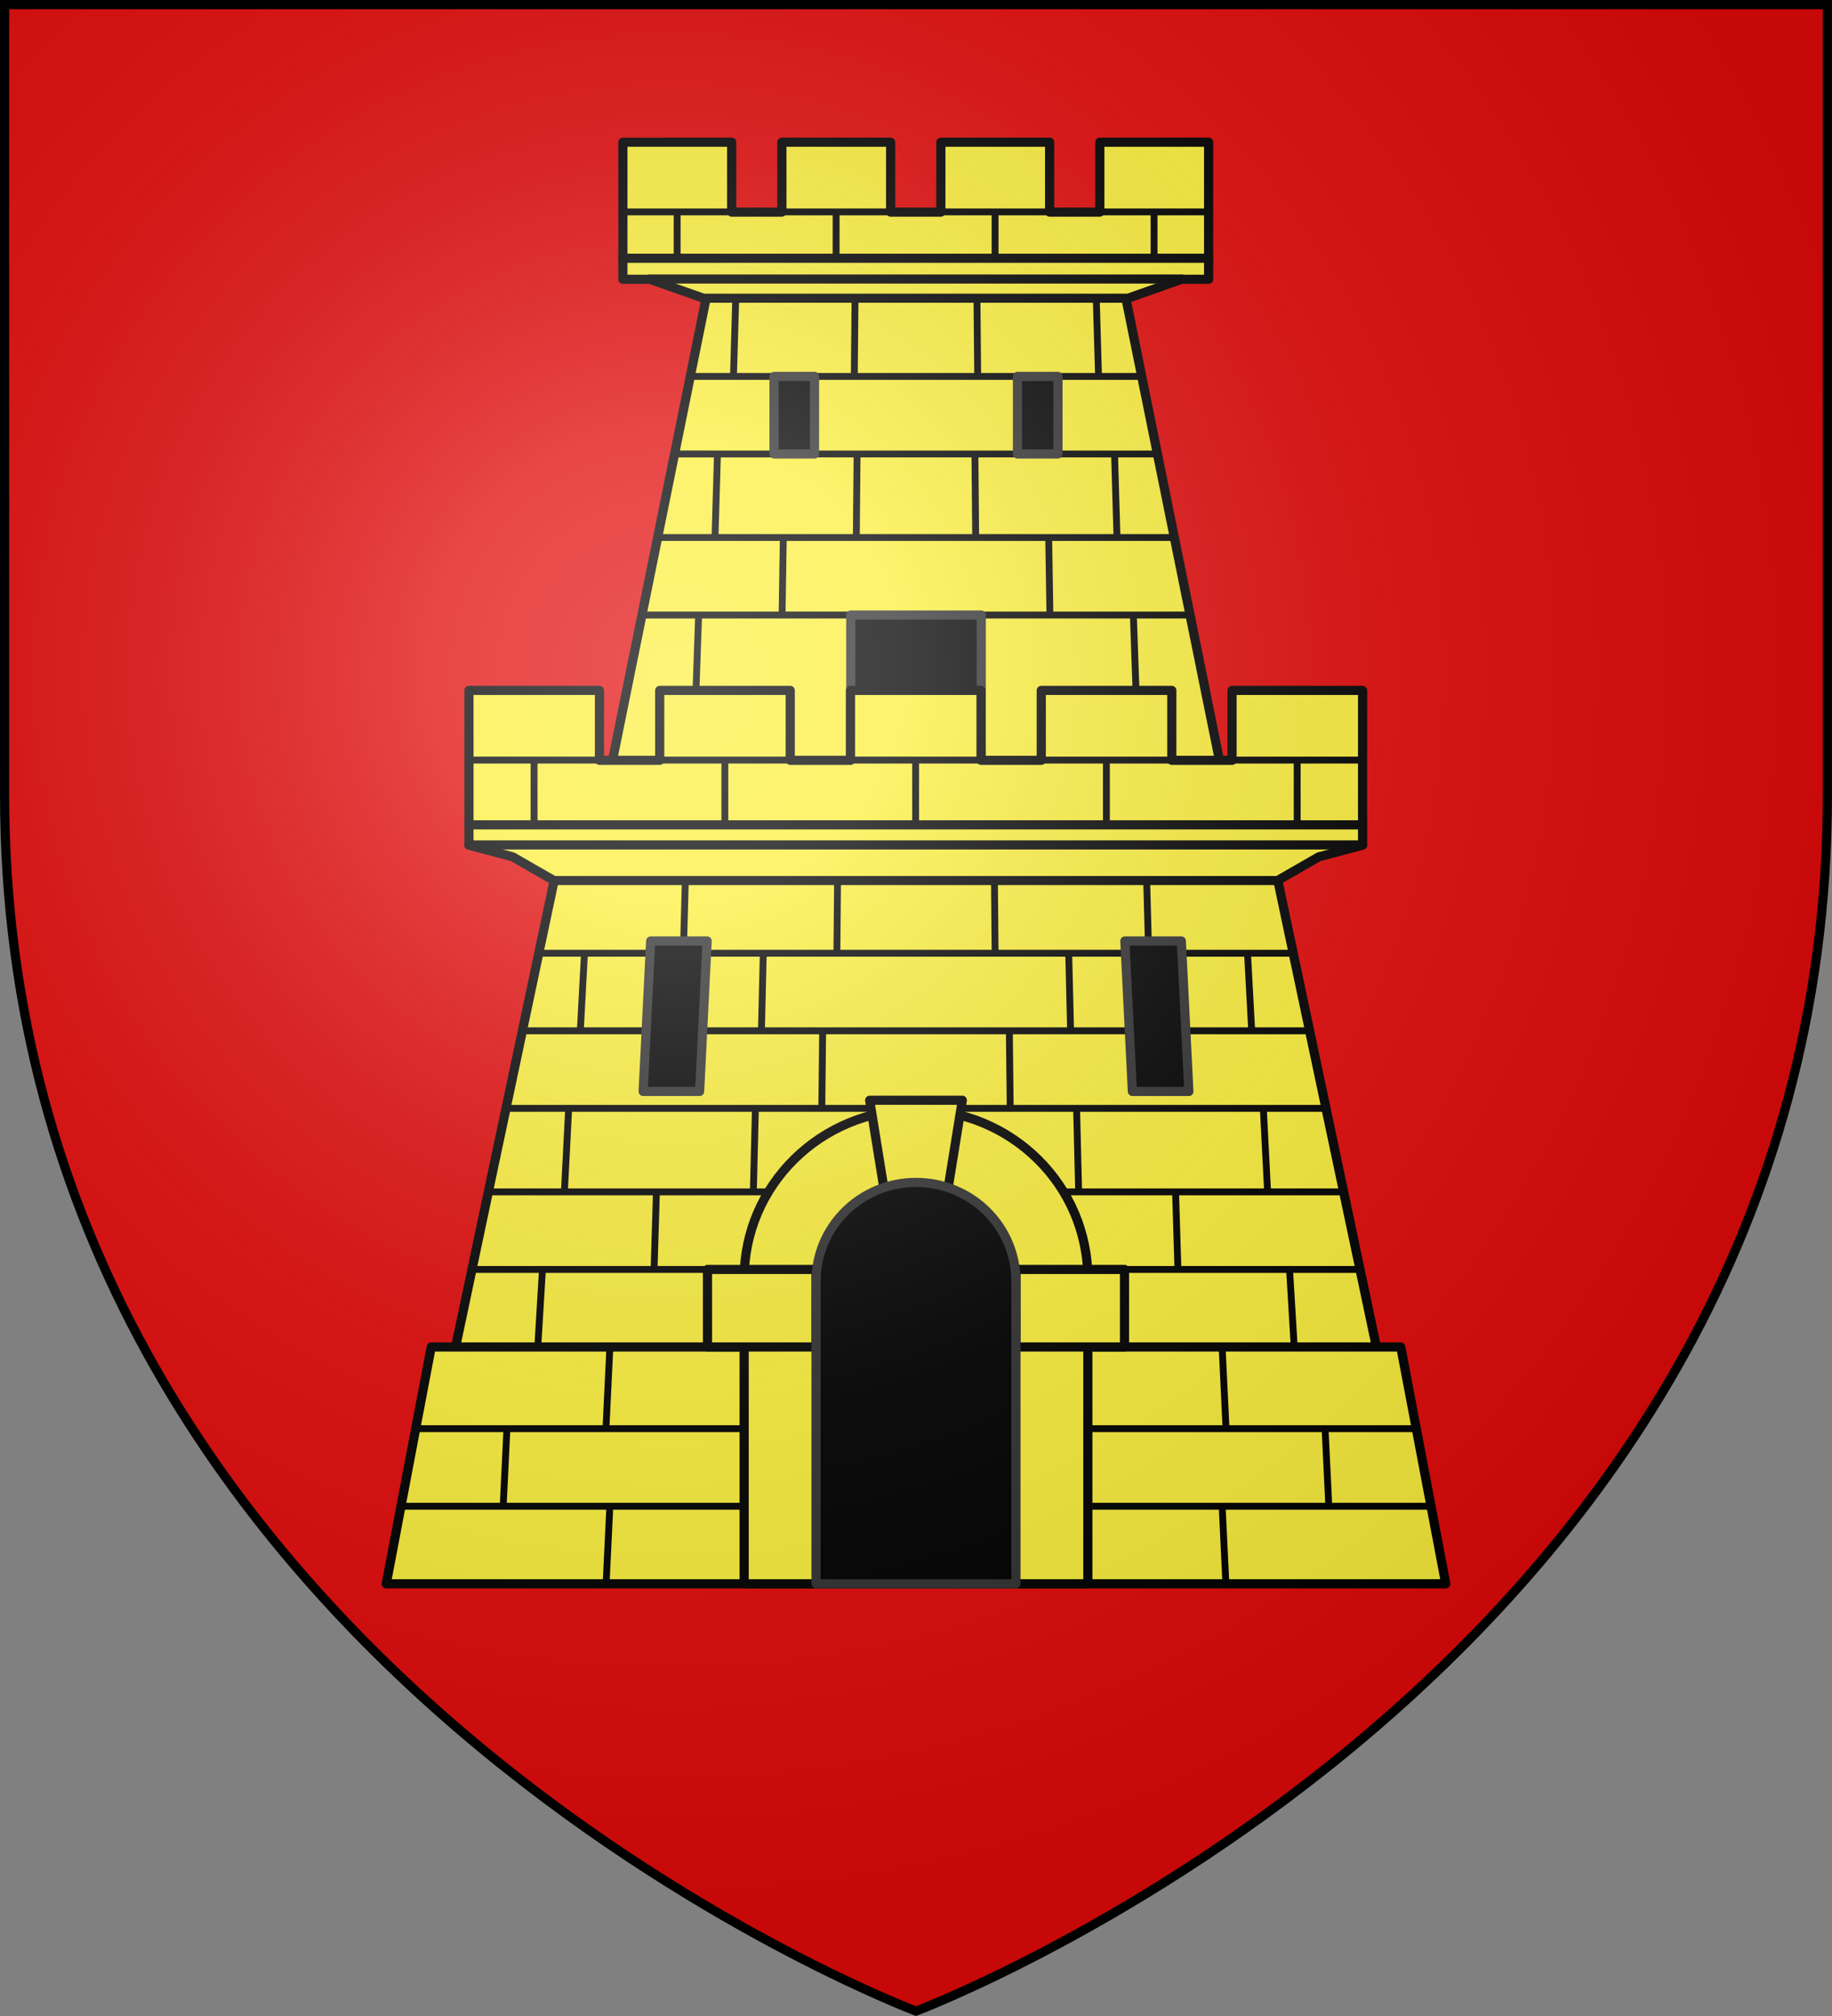
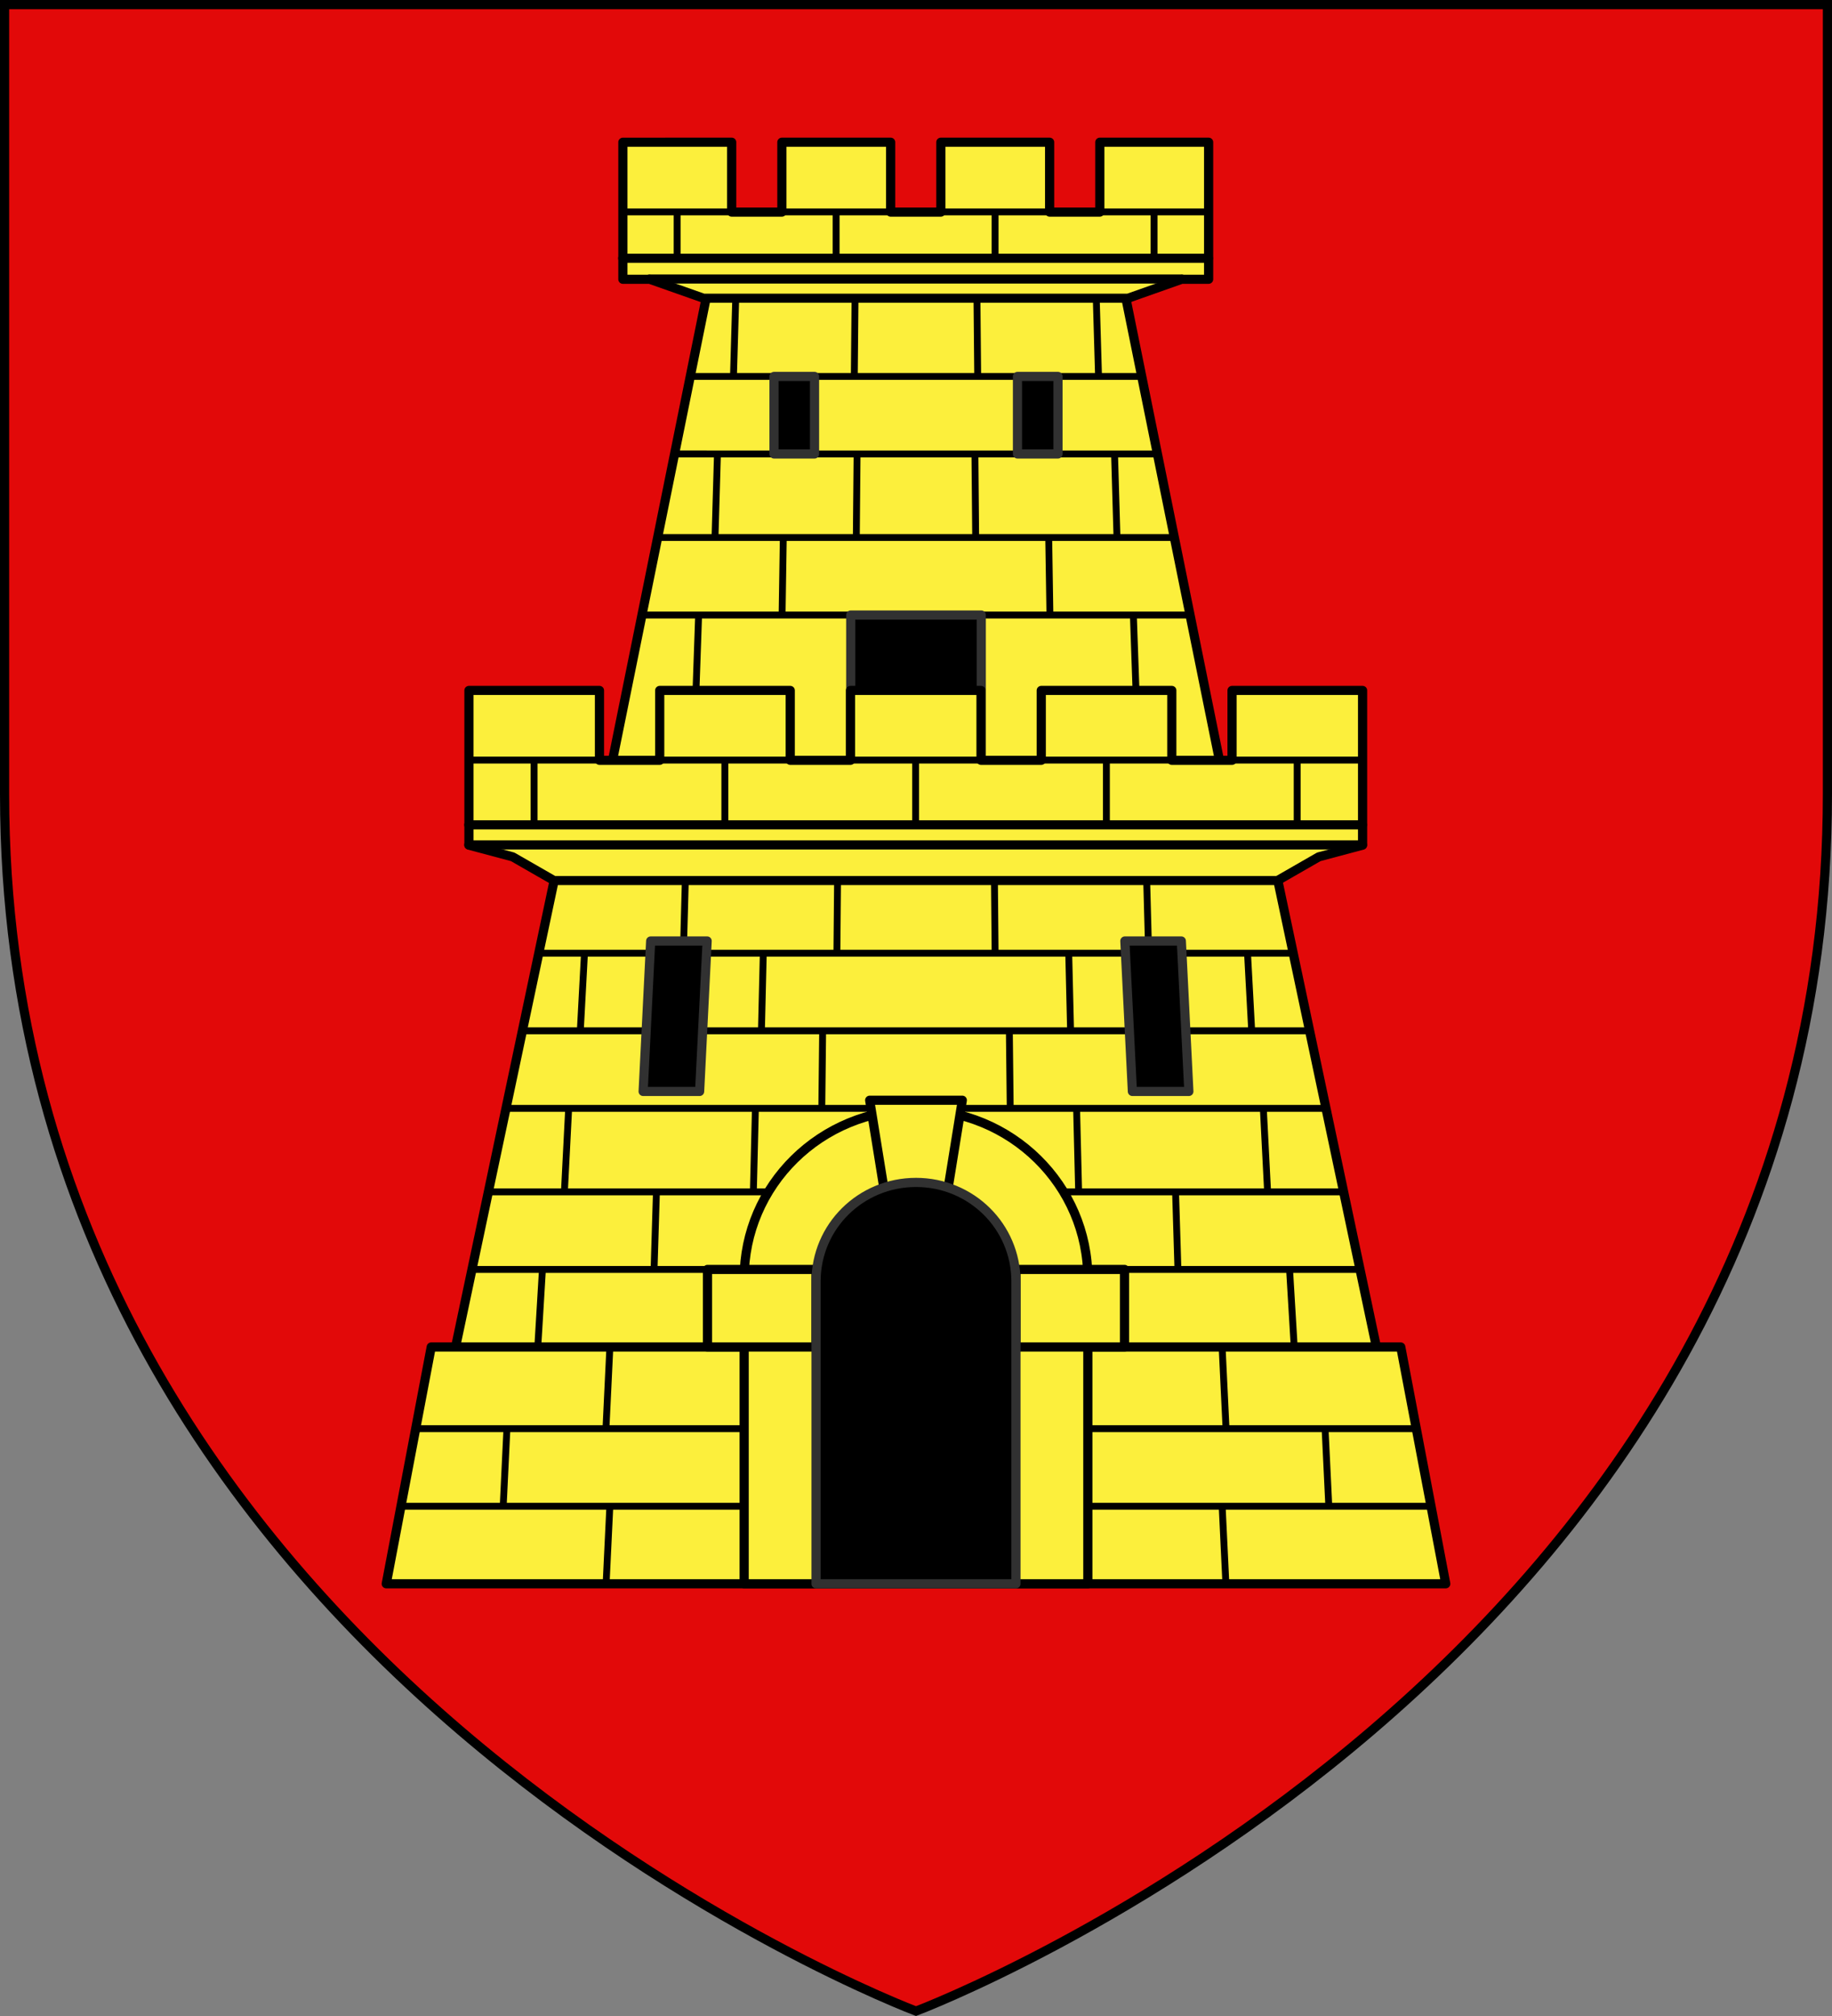
<svg xmlns="http://www.w3.org/2000/svg" width="600" height="660" viewBox="-300 -300 600 660">
  <rect x="-300" y="-300" width="600" height="660" fill="#808080" stroke="none" />
  <radialGradient id="a" cx="-80" cy="-80" r="405" gradientUnits="userSpaceOnUse">
    <stop offset="0" stop-color="#fff" stop-opacity=".31" />
    <stop offset=".19" stop-color="#fff" stop-opacity=".25" />
    <stop offset=".6" stop-color="#6b6b6b" stop-opacity=".125" />
    <stop offset="1" stop-opacity=".125" />
  </radialGradient>
-   <path fill="#e20909" d="M-298.5-298.5h597v258.543C298.5 246.291 0 358.5 0 358.5S-298.5 246.291-298.5-39.957z" />
+   <path fill="#e20909" d="M-298.5-298.5h597v258.543C298.5 246.291 0 358.5 0 358.5S-298.5 246.291-298.5-39.957" />
  <g stroke-linejoin="round">
    <g fill="#fcef3c" stroke="#000">
      <path stroke-linecap="round" stroke-width="3" d="m173.5 218.5-14.73-77.523h-7.98L118.38-12.343 100.46-45.812 67.008-210.93H-67.008l-33.451 165.118-17.922 33.467-32.409 153.32h-7.98L-173.5 218.5zM-150.79 140.977h301.58" />
      <g stroke-width="2.25">
        <path d="m25.674-13.586.236 25.663m-51.584-25.663-.236 25.663M75.5-13.586l.694 25.663M-75.499-13.586l-.695 25.663m126.205-.275.615 25.664m-174.17-25.39h247.087m-173.554-.274-.615 25.664m81.196-.275.282 25.663M-128.91 37.466h257.82m-159.48-.275-.281 25.663m139.436-50.653 1.335 24.833M-108.585 12.2l-1.335 24.833m-24.356 25.82h268.552m-20.523 0 1.4 27.345m-228.906-27.345-1.4 27.345m200.156-.274.783 25.663M-140.057 90.2h280.114m-225.06-.274-.783 25.663M52.595 62.854l.647 26.263M-52.595 62.854l-.647 26.263m175.609 26.847 1.505 25.013m-269.295-25.389h290.846m-267.79.376-1.505 25.013m257.837 26.47 1.233 25.664m-299.05-25.389h327.703m-297.816-.274-1.233 25.663m235.456-52.134 1.233 25.663m-201.75-25.663-1.232 25.663m201.75 26.197 1.232 25.663m-270.167-25.389h337.352m-268.934-.274-1.233 25.663M19.963-202.43l.245 25.663m-40.171-25.663-.245 25.663m-53.72 0H73.928M59.046-202.03l.726 24.832M-59.046-202.03l-.726 24.832m-19.3 25.82H79.072m-14.046 0 .8 27.346m-130.852-27.345-.8 27.345m109.284-.275.4 25.664m-128.47-25.39H84.612m-128.07-.274-.4 25.664m63.157-52.734.237 26.263m-38.834-26.263-.238 26.263m90.74 26.846.875 25.013M-89.756-98.644H89.756m-160.96.375-.875 25.013" />
      </g>
    </g>
    <g stroke-linecap="round">
      <g stroke-width="3">
        <g stroke="#313131">
          <path d="M70.868 57.32 68.402 8.062h18.497l2.466 49.26zm-141.736 0 2.466-49.259h-18.497l-2.466 49.26zM46.502-176.767h-13.27v25.389h13.27zm-93.004 0h13.27v25.389h-13.27zM-21.375-98.644h42.75v47.494h-42.75z" />
        </g>
        <path fill="#fcef3c" stroke="#000" d="M0 63.274c31.178 0 56.279 24.696 56.279 55.372V218.5H-56.28v-99.854c0-30.676 25.1-55.372 56.279-55.372" />
        <path fill="#fcef3c" stroke="#000" d="M-68.29 115.588h35.555v25.389H-68.29zm78.832-26.782 4.628-28.609h-30.34l4.627 28.609zm57.748 26.782H32.734v25.389H68.29z" />
        <path stroke="#313131" d="M0 87.102c18.135 0 32.735 14.447 32.735 32.392V218.5h-65.47v-99.006c0-17.945 14.6-32.392 32.735-32.392" />
      </g>
      <g fill="#fcef3c" stroke="#000" stroke-width=".457">
        <path d="M-515.88 260.822v7.746l2.177.584 2.055 1.186h36.033l2.054-1.186 2.18-.584v-7.746h-6.5v3.5h-3v-3.5h-6.5v3.5h-3v-3.5h-6.5v3.5h-3v-3.5h-6.5v3.5h-3v-3.5zM-508.215 233.385v6.86h1.34l2.674.948h21.14l2.674-.949h1.34v-6.86h-5.418v3.5h-2.5v-3.5h-5.416v3.5h-2.5v-3.5h-5.416v3.5h-2.5v-3.5z" transform="matrix(6.577 0 0 6.541 3246.53 -1780.01)" />
        <path d="M-815.88-32.437h44.5m-44.5 1.005h44.5m-35.495-28.324h26.488m-27.828-1.038h29.168" transform="matrix(6.577 0 0 6.541 5219.58 182.208)" />
        <g stroke-linecap="butt" stroke-width=".343">
          <path d="M-781.756-63.115v2.321m-7.917-2.321v2.321m-7.916-2.321v2.321m-7.917-2.321v2.321m2.71-2.321h-5.419m7.918 0h5.416m2.5 0h5.416m2.5 0h5.418M-774.63-35.678v3.24m-3.25-3.24h6.5m-12.75 0v3.24m-3.25-3.24h6.5m-12.75 0v3.24m-3.25-3.24h6.5m-12.75 0v3.24m-3.25-3.24h6.5m-12.75 0v3.24m-3.25-3.24h6.5" transform="matrix(6.577 0 0 6.541 5219.58 182.208)" />
        </g>
      </g>
    </g>
  </g>
-   <path fill="url(#a)" d="M-298.5-298.5h597v258.543C298.5 246.291 0 358.5 0 358.5S-298.5 246.291-298.5-39.957z" />
  <path fill="none" stroke="#000" stroke-width="3" d="M-298.5-298.5h597v258.503C298.5 246.206 0 358.398 0 358.398S-298.5 246.206-298.5-39.997z" />
</svg>